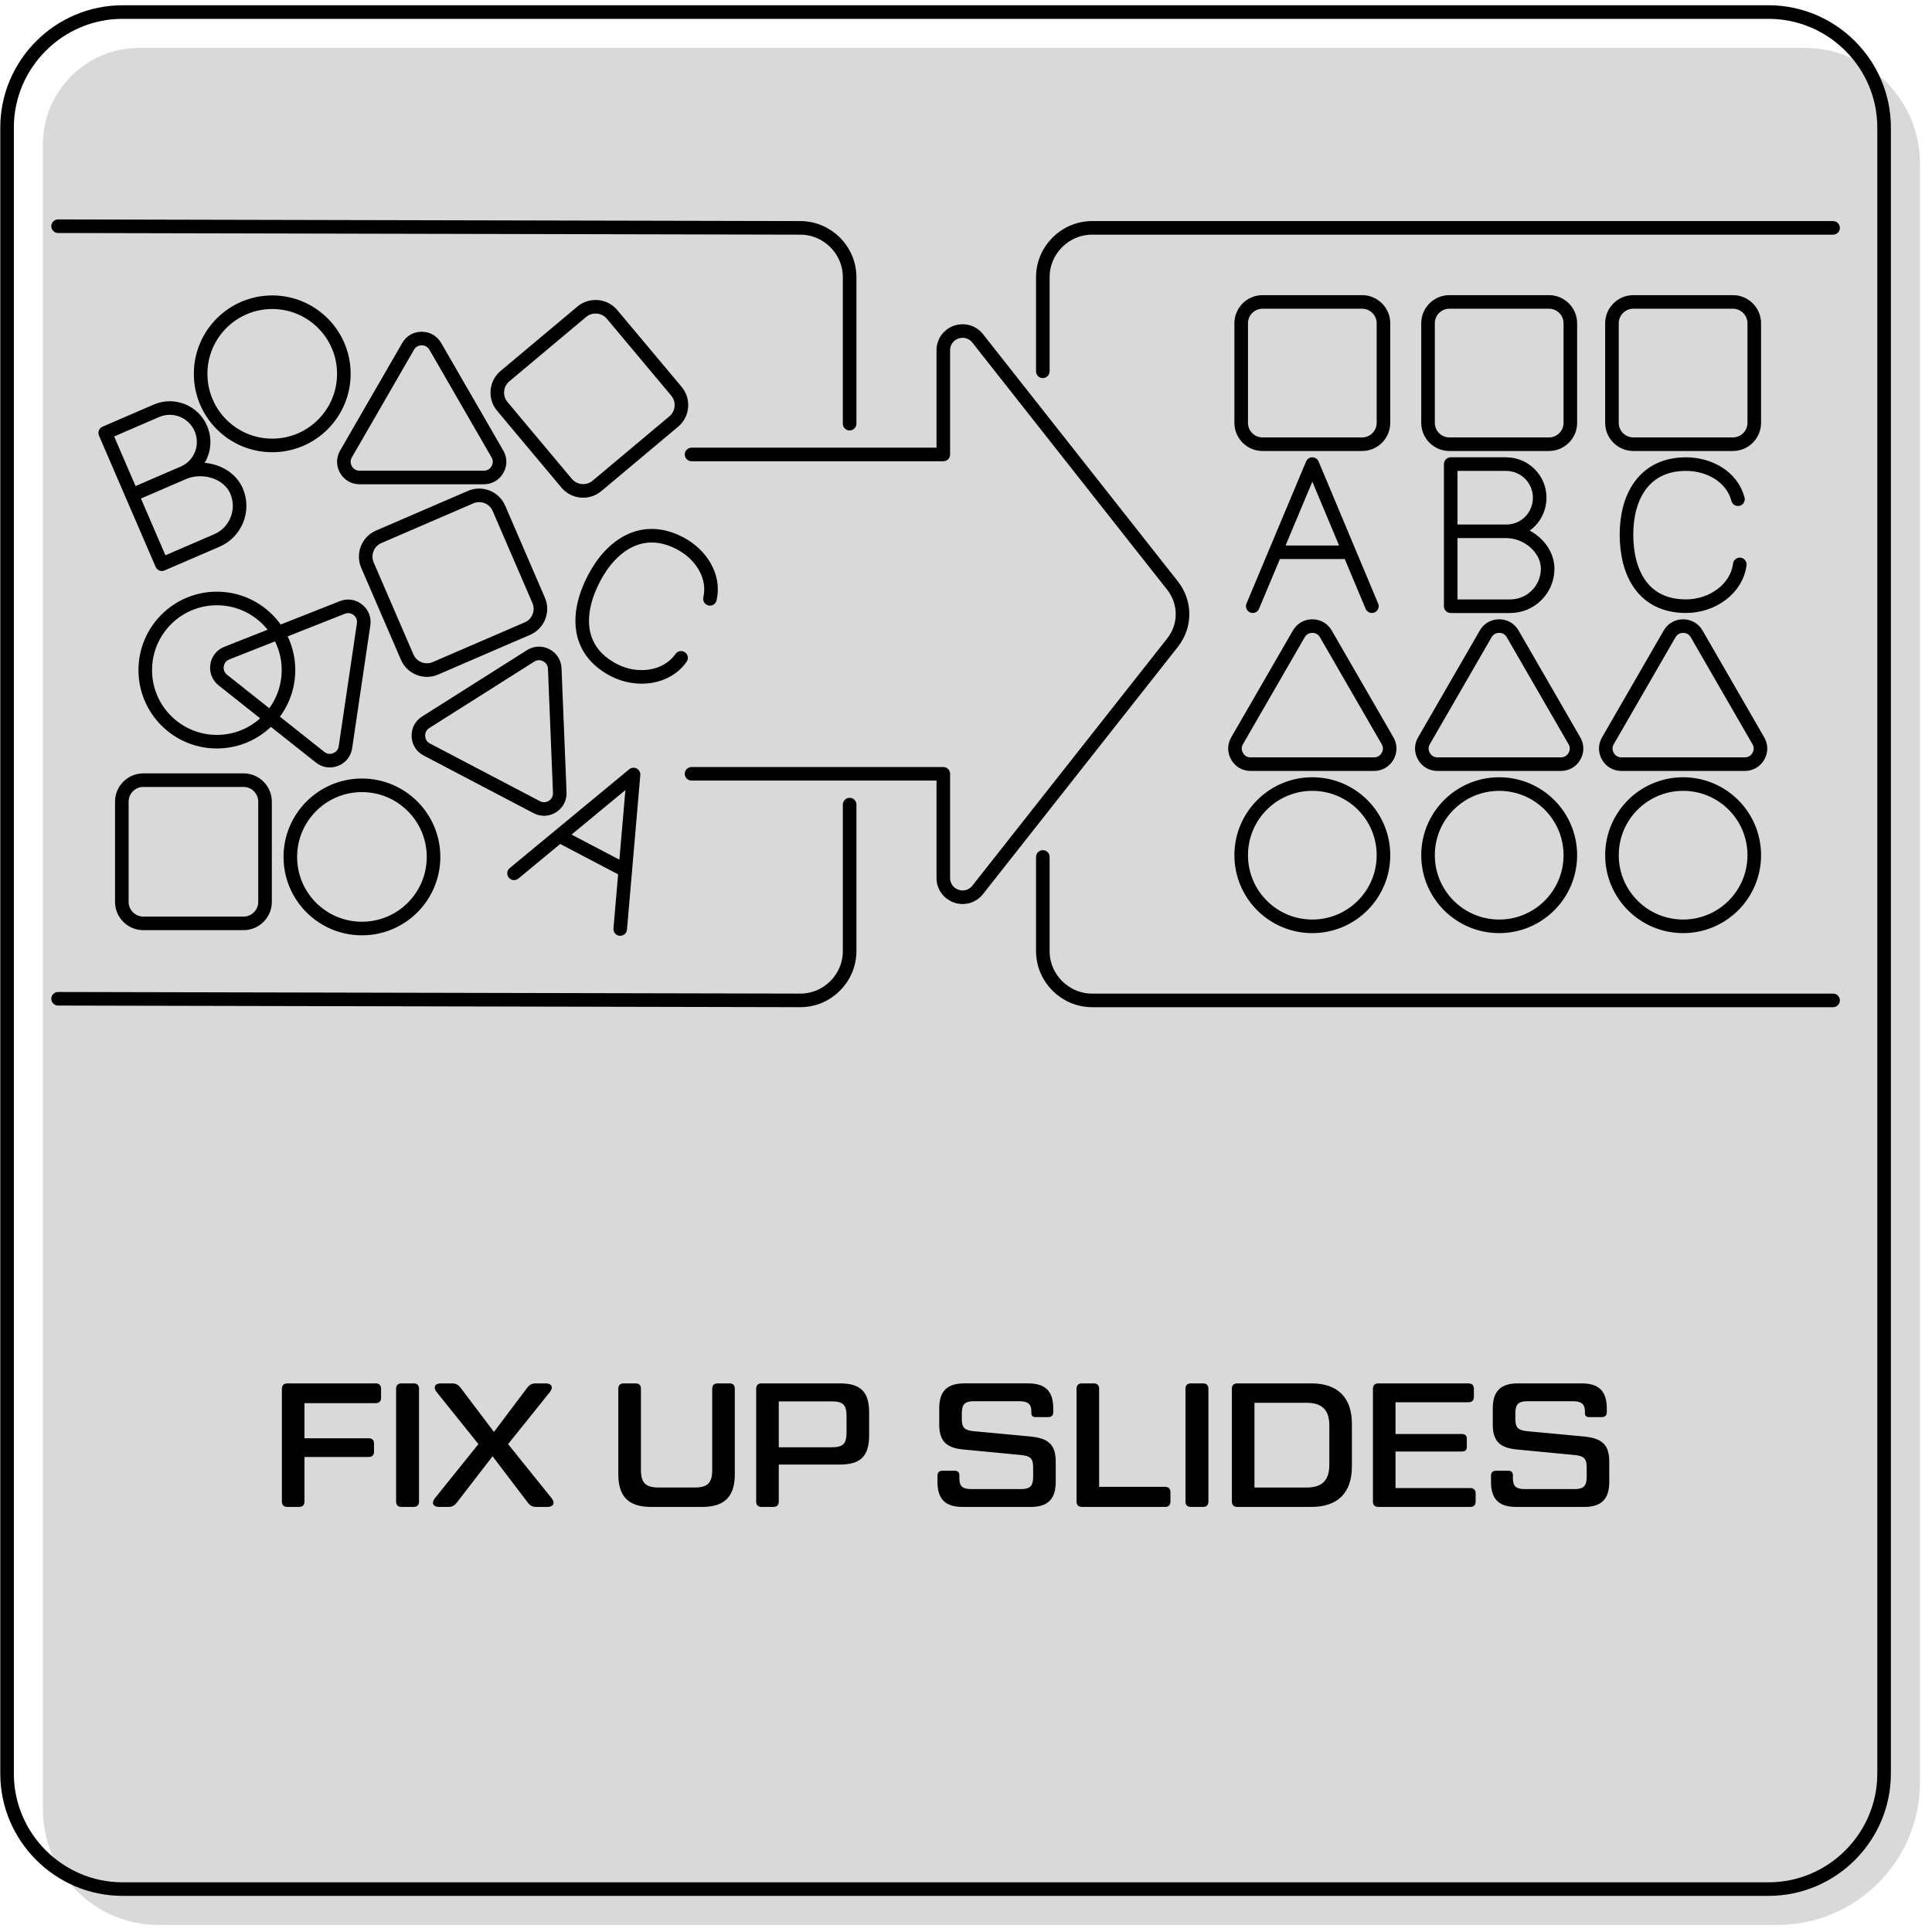
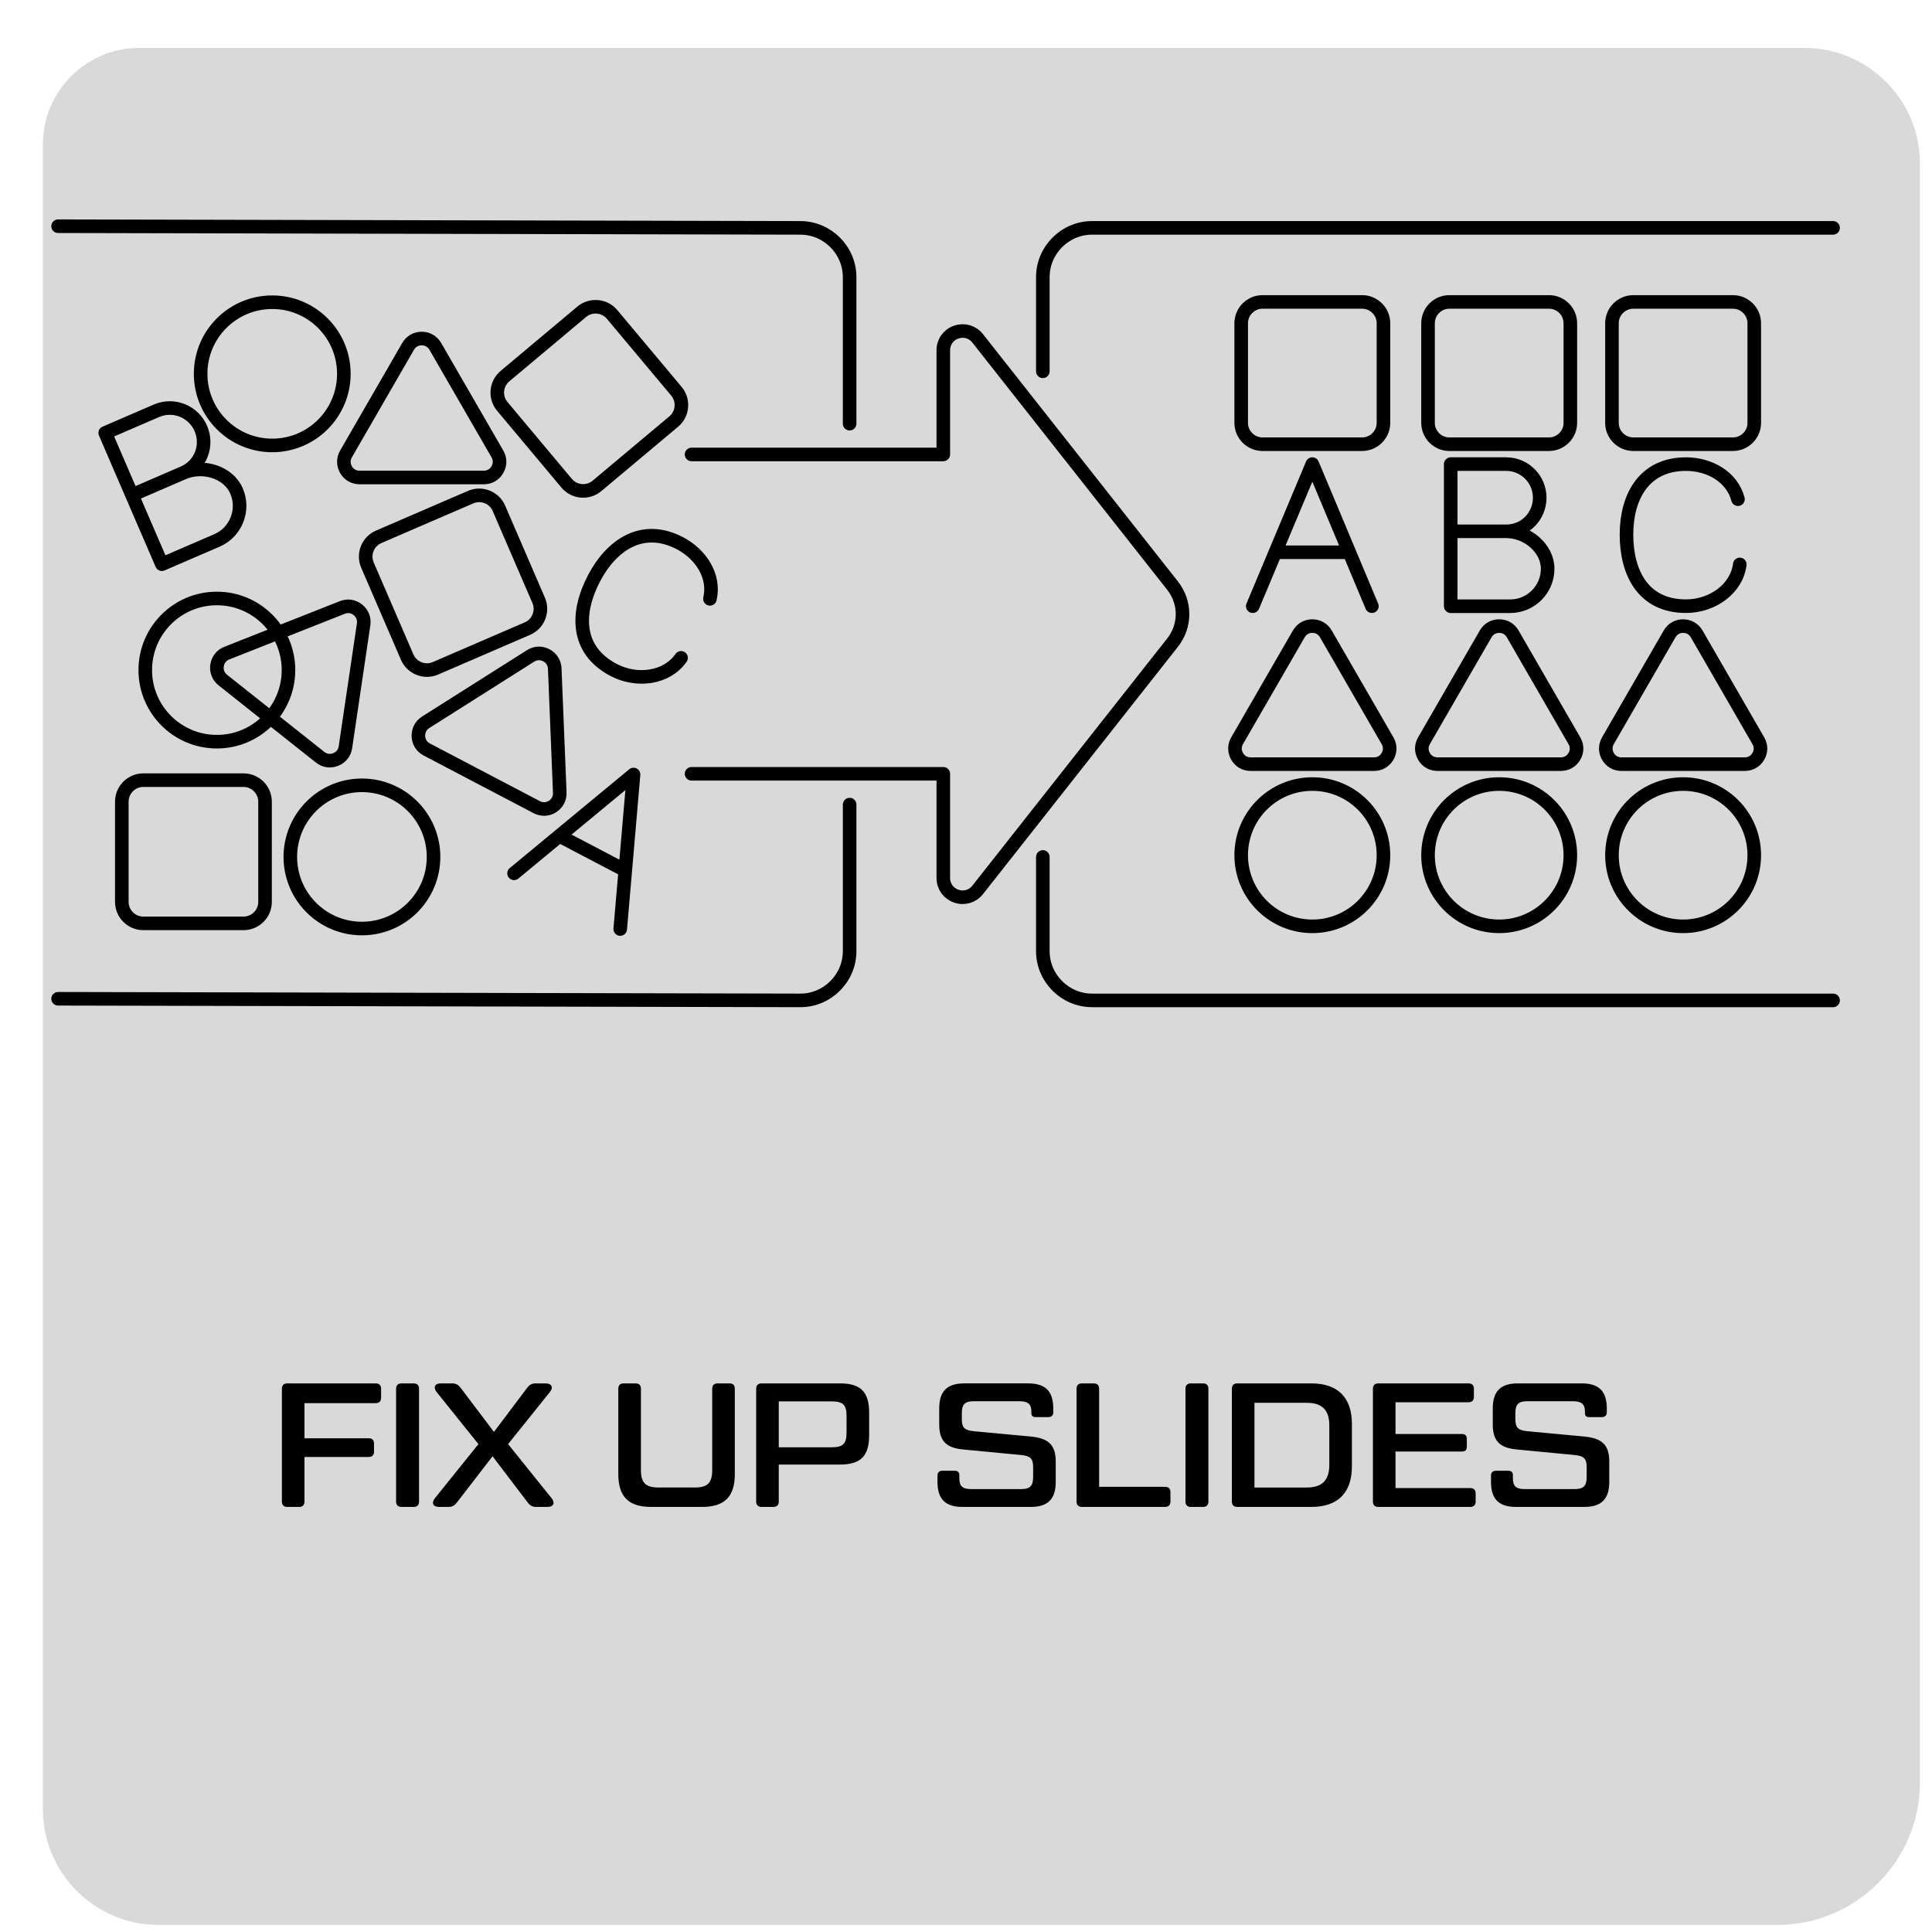
<svg xmlns="http://www.w3.org/2000/svg" xml:space="preserve" width="596px" height="596px" version="1.1" style="shape-rendering:geometricPrecision; text-rendering:geometricPrecision; image-rendering:optimizeQuality; fill-rule:evenodd; clip-rule:evenodd" viewBox="0 0 596 596">
  <defs>
    <style type="text/css">
   
    .str1 {stroke:black;stroke-width:4.19;stroke-linecap:round;stroke-linejoin:round;stroke-miterlimit:2.613}
    .str0 {stroke:black;stroke-width:4.19;stroke-linecap:round;stroke-linejoin:round;stroke-miterlimit:2.613}
    .fil1 {fill:none}
    .fil2 {fill:black;fill-rule:nonzero}
    .fil0 {fill:#B3B3B3;fill-opacity:0.502}
   
  </style>
  </defs>
  <g id="Layer_x0020_1">
    <g id="_1310983137104">
      <path class="fil0" d="M42.92 14.78l513.74 0c19.59,0 35.62,16.03 35.62,35.62l0 499.49c0,24.16 -19.77,43.93 -43.93,43.93l-499.49 0c-19.59,0 -35.62,-16.03 -35.62,-35.62l0 -513.74c0,-16.32 13.35,-29.68 29.68,-29.68z" />
-       <path class="fil1 str0" d="M37.8 3.72l507.8 0c19.59,0 35.62,16.03 35.62,35.62l0 507.8c0,19.59 -16.03,35.62 -35.62,35.62l-507.8 0c-19.59,0 -35.62,-16.03 -35.62,-35.62l0 -507.8c0,-19.59 16.03,-35.62 35.62,-35.62z" />
      <path class="fil2" d="M115.93 426.76l-27.34 0c-1.03,0 -1.63,0.59 -1.63,1.63l0 34.85c0,1.03 0.6,1.63 1.63,1.63l3.71 0c1.03,0 1.63,-0.6 1.63,-1.63l0 -13.78 19.82 0c1.03,0 1.63,-0.54 1.63,-1.63l0 -2.51c0,-1.09 -0.6,-1.63 -1.63,-1.63l-19.82 0 0 -10.84 22 0c1.03,0 1.63,-0.59 1.63,-1.63l0 -2.83c0,-1.04 -0.6,-1.63 -1.63,-1.63zm6.26 1.63l0 34.85c0,1.03 0.6,1.63 1.63,1.63l3.81 0c1.04,0 1.64,-0.6 1.64,-1.63l0 -34.85c0,-1.04 -0.6,-1.63 -1.64,-1.63l-3.81 0c-1.03,0 -1.63,0.59 -1.63,1.63zm13.27 36.48l2.83 0c1.14,0 1.9,-0.38 2.61,-1.3l11.05 -14.33 10.89 14.33c0.7,0.92 1.46,1.3 2.6,1.3l3.43 0c1.85,0 2.45,-1.2 1.31,-2.67l-13.44 -16.71 12.9 -16.07c1.14,-1.47 0.54,-2.66 -1.31,-2.66l-3.05 0c-1.14,0 -1.91,0.38 -2.61,1.3l-10.29 13.67 -10.33 -13.67c-0.71,-0.92 -1.47,-1.3 -2.62,-1.3l-3.43 0c-1.85,0 -2.45,1.19 -1.31,2.66l12.9 16.07 -13.44 16.71c-1.14,1.47 -0.54,2.67 1.31,2.67zm65.41 0l15.69 0c6.91,0 10.12,-3.1 10.12,-10.13l0 -26.35c0,-1.04 -0.54,-1.63 -1.63,-1.63l-3.7 0c-1.04,0 -1.64,0.59 -1.64,1.63l0 25.05c0,4.03 -1.41,5.44 -5.44,5.44l-11.11 0c-3.97,0 -5.44,-1.41 -5.44,-5.44l0 -25.05c0,-1.04 -0.55,-1.63 -1.64,-1.63l-3.7 0c-1.04,0 -1.64,0.59 -1.64,1.63l0 26.35c0,7.03 3.22,10.13 10.13,10.13zm34.04 0l3.7 0c1.03,0 1.63,-0.6 1.63,-1.63l0 -11.44 18.84 0c6.37,0 9.04,-2.56 9.04,-9.04l0 -6.96c0,-6.49 -2.67,-9.04 -9.04,-9.04l-24.17 0c-1.04,0 -1.64,0.59 -1.64,1.63l0 34.85c0,1.03 0.6,1.63 1.64,1.63zm5.33 -18.4l0 -14.16 16.28 0c3.54,0 4.63,1.03 4.63,4.57l0 5.01c0,3.54 -1.09,4.58 -4.63,4.58l-16.28 0zm48.96 10.67c0,5.34 2.45,7.73 7.73,7.73l21.02 0c5.28,0 7.73,-2.39 7.73,-7.73l0 -6.26c0,-5.39 -2.45,-7.19 -7.73,-7.73l-17.54 -1.64c-2.72,-0.27 -3.7,-0.98 -3.7,-3.7l0 -1.85c0,-2.72 0.93,-3.7 3.7,-3.7l14.05 0c2.72,0 3.7,0.98 3.7,3.1l0 0.6c0,0.76 0.44,1.2 1.2,1.2l4.03 0c0.98,0 1.53,-0.55 1.53,-1.47l0 -1.2c0,-5.34 -2.45,-7.73 -7.74,-7.73l-19.71 0c-5.28,0 -7.73,2.39 -7.73,7.73l0 4.95c0,5.39 2.45,7.3 7.73,7.74l17.54 1.68c2.72,0.28 3.7,0.98 3.7,3.71l0 3.1c0,2.72 -0.98,3.7 -3.7,3.7l-15.36 0c-2.78,0 -3.7,-0.92 -3.7,-3.37l0 -0.93c0,-0.87 -0.49,-1.36 -1.42,-1.36l-3.81 0c-0.98,0 -1.52,0.54 -1.52,1.47l0 1.96zm70.24 1.53l-20.37 0 0 -30.28c0,-1.04 -0.6,-1.63 -1.63,-1.63l-3.7 0c-1.04,0 -1.64,0.59 -1.64,1.63l0 34.85c0,1.03 0.6,1.63 1.64,1.63l25.7 0c1.03,0 1.63,-0.6 1.63,-1.63l0 -2.94c0,-1.04 -0.6,-1.63 -1.63,-1.63zm6.26 -30.28l0 34.85c0,1.03 0.6,1.63 1.64,1.63l3.81 0c1.03,0 1.63,-0.6 1.63,-1.63l0 -34.85c0,-1.04 -0.6,-1.63 -1.63,-1.63l-3.81 0c-1.04,0 -1.64,0.59 -1.64,1.63zm15.96 36.48l22.87 0c8.11,0 12.52,-4.3 12.52,-12.52l0 -13.07c0,-8.22 -4.41,-12.52 -12.52,-12.52l-22.87 0c-1.04,0 -1.64,0.59 -1.64,1.63l0 34.85c0,1.03 0.6,1.63 1.64,1.63zm5.33 -5.99l0 -26.13 16.12 0c4.74,0 6.97,2.23 6.97,6.97l0 12.19c0,4.74 -2.23,6.97 -6.97,6.97l-16.12 0zm66.6 0.17l-23.09 0 0 -11.28 20.58 0c0.93,0 1.42,-0.49 1.42,-1.41l0 -2.56c0,-0.87 -0.49,-1.42 -1.42,-1.42l-20.58 0 0 -9.8 22.54 0c1.04,0 1.64,-0.6 1.64,-1.63l0 -2.56c0,-1.04 -0.6,-1.63 -1.64,-1.63l-27.88 0c-1.03,0 -1.63,0.59 -1.63,1.63l0 34.85c0,1.03 0.6,1.63 1.63,1.63l28.43 0c1.03,0 1.63,-0.6 1.63,-1.63l0 -2.56c0,-1.04 -0.6,-1.63 -1.63,-1.63zm6.37 -1.91c0,5.34 2.45,7.73 7.73,7.73l21.02 0c5.28,0 7.73,-2.39 7.73,-7.73l0 -6.26c0,-5.39 -2.45,-7.19 -7.73,-7.73l-17.53 -1.64c-2.73,-0.27 -3.71,-0.98 -3.71,-3.7l0 -1.85c0,-2.72 0.93,-3.7 3.71,-3.7l14.05 0c2.72,0 3.7,0.98 3.7,3.1l0 0.6c0,0.76 0.43,1.2 1.2,1.2l4.02 0c0.99,0 1.53,-0.55 1.53,-1.47l0 -1.2c0,-5.34 -2.45,-7.73 -7.73,-7.73l-19.71 0c-5.29,0 -7.74,2.39 -7.74,7.73l0 4.95c0,5.39 2.45,7.3 7.74,7.74l17.53 1.68c2.72,0.28 3.7,0.98 3.7,3.71l0 3.1c0,2.72 -0.98,3.7 -3.7,3.7l-15.36 0c-2.77,0 -3.7,-0.92 -3.7,-3.37l0 -0.93c0,-0.87 -0.49,-1.36 -1.41,-1.36l-3.82 0c-0.98,0 -1.52,0.54 -1.52,1.47l0 1.96z" />
      <path class="fil1 str1" d="M262.1 248.21l0 45.18c0,8.37 -6.85,15.24 -15.23,15.22l-228.95 -0.5m192.18 -105.17c-4.37,6.28 -13.56,7.53 -20.8,3.74 -11.77,-6.18 -11.57,-17.74 -6.04,-28.3 5.4,-10.29 14.93,-16.86 26.53,-10.78 6.36,3.34 10.85,10.07 9.22,17.13m317.69 -10.61c-0.95,7.55 -8.46,12.88 -16.58,12.88 -13.21,0 -18.37,-10.26 -18.37,-22.11 0,-11.54 5.35,-21.72 18.37,-21.72 7.13,0 14.19,3.85 16.02,10.82m-469.24 74.81c12.2,0 22.09,-9.89 22.09,-22.09 0,-12.2 -9.89,-22.09 -22.09,-22.09 -12.2,0 -22.09,9.89 -22.09,22.09 0,12.2 9.89,22.09 22.09,22.09m337.94 56.96c12.12,0 21.94,-9.82 21.94,-21.94 0,-12.13 -9.82,-21.95 -21.94,-21.95 -12.13,0 -21.95,9.82 -21.95,21.95 0,12.12 9.82,21.94 21.95,21.94m-293.19 0.68c12.2,0 22.09,-9.89 22.09,-22.09 0,-12.2 -9.89,-22.09 -22.09,-22.09 -12.2,0 -22.09,9.89 -22.09,22.09 0,12.2 9.89,22.09 22.09,22.09m350.83 -0.68c12.12,0 21.95,-9.82 21.95,-21.94 0,-12.13 -9.83,-21.95 -21.95,-21.95 -12.12,0 -21.95,9.82 -21.95,21.95 0,12.12 9.83,21.94 21.95,21.94m-378.5 -148.35c12.2,0 22.09,-9.89 22.09,-22.1 0,-12.19 -9.89,-22.08 -22.09,-22.08 -12.2,0 -22.09,9.89 -22.09,22.08 0,12.21 9.89,22.1 22.09,22.1m435.24 148.35c12.13,0 21.95,-9.82 21.95,-21.94 0,-12.13 -9.82,-21.95 -21.95,-21.95 -12.12,0 -21.95,9.82 -21.95,21.95 0,12.12 9.83,21.94 21.95,21.94m-353.64 -36.76l-33.92 -17.79c-1.58,-0.83 -2.52,-2.32 -2.59,-4.1 -0.07,-1.78 0.75,-3.34 2.25,-4.3l32.37 -20.48c1.5,-0.95 3.26,-1.02 4.84,-0.19 1.58,0.82 2.52,2.32 2.6,4.09l1.55 38.27c0.07,1.78 -0.75,3.35 -2.25,4.3 -1.51,0.95 -3.27,1.02 -4.85,0.2m258.28 -13.27l-38.05 0c-1.77,0 -3.29,-0.87 -4.18,-2.41 -0.88,-1.53 -0.88,-3.28 0,-4.81l19.03 -32.96c0.89,-1.53 2.4,-2.41 4.18,-2.41 1.76,0 3.28,0.88 4.17,2.41l19.03 32.96c0.88,1.53 0.88,3.28 0,4.82 -0.89,1.53 -2.41,2.4 -4.18,2.4m-325.12 -2.14l-30 -23.8c-1.39,-1.11 -2.04,-2.75 -1.78,-4.51 0.26,-1.76 1.36,-3.15 3.01,-3.8l35.62 -14.08c1.66,-0.66 3.4,-0.4 4.8,0.71 1.39,1.1 2.04,2.75 1.78,4.51l-5.61 37.89c-0.26,1.76 -1.36,3.14 -3.02,3.79 -1.65,0.66 -3.4,0.4 -4.8,-0.71m382.77 2.14l-38.06 0c-1.77,0 -3.29,-0.87 -4.17,-2.41 -0.89,-1.53 -0.89,-3.28 0,-4.81l19.03 -32.96c0.88,-1.53 2.4,-2.41 4.17,-2.41 1.77,0 3.29,0.88 4.17,2.41l19.03 32.96c0.89,1.53 0.89,3.28 0,4.82 -0.88,1.53 -2.4,2.4 -4.17,2.4m-332.27 -88.43l-38.3 0c-1.78,0 -3.31,-0.88 -4.2,-2.42 -0.89,-1.54 -0.89,-3.31 0,-4.85l19.15 -33.17c0.89,-1.54 2.42,-2.43 4.2,-2.43 1.78,0 3.31,0.89 4.2,2.43l19.15 33.17c0.89,1.54 0.89,3.31 0,4.85 -0.89,1.54 -2.42,2.42 -4.2,2.42m389.01 88.43l-38.06 0c-1.77,0 -3.28,-0.87 -4.17,-2.41 -0.88,-1.53 -0.88,-3.28 0,-4.81l19.03 -32.96c0.88,-1.53 2.4,-2.41 4.17,-2.41 1.77,0 3.29,0.88 4.18,2.41l19.02 32.96c0.89,1.53 0.89,3.28 0,4.82 -0.88,1.53 -2.4,2.4 -4.17,2.4m-382.48 -119.69l23.7 -19.87c2.8,-2.34 7,-1.97 9.34,0.82l19.86 23.71c2.34,2.79 1.97,6.99 -0.82,9.33l-23.7 19.87c-2.8,2.34 -7,1.97 -9.34,-0.82l-19.86 -23.71c-2.34,-2.79 -1.98,-6.99 0.82,-9.33m233.7 -22.9l30.73 0c3.62,0 6.58,2.96 6.58,6.58l0 30.73c0,3.62 -2.96,6.58 -6.58,6.58l-30.73 0c-3.62,0 -6.58,-2.96 -6.58,-6.58l0 -30.73c0,-3.62 2.96,-6.58 6.58,-6.58m-345.27 147.53l30.93 0c3.65,0 6.63,2.98 6.63,6.63l0 30.93c0,3.64 -2.98,6.62 -6.63,6.62l-30.93 0c-3.64,0 -6.62,-2.98 -6.62,-6.62l0 -30.93c0,-3.65 2.98,-6.63 6.62,-6.63m402.91 -147.53l30.73 0c3.63,0 6.59,2.96 6.59,6.58l0 30.73c0,3.62 -2.96,6.58 -6.59,6.58l-30.73 0c-3.62,0 -6.58,-2.96 -6.58,-6.58l0 -30.73c0,-3.62 2.96,-6.58 6.58,-6.58m-330.3 72.47l28.39 -12.26c3.35,-1.44 7.27,0.11 8.71,3.46l12.26 28.39c1.45,3.35 -0.11,7.27 -3.45,8.71l-28.4 12.26c-3.34,1.45 -7.26,-0.11 -8.71,-3.46l-12.26 -28.39c-1.44,-3.35 0.11,-7.27 3.46,-8.71m387.05 -72.47l30.73 0c3.62,0 6.58,2.96 6.58,6.58l0 30.73c0,3.62 -2.96,6.58 -6.58,6.58l-30.73 0c-3.62,0 -6.59,-2.96 -6.59,-6.58l0 -30.73c0,-3.62 2.97,-6.58 6.59,-6.58m-447.26 52.7l-15.87 6.86m423.98 11.2l-17.18 0m-288.95 105.51l36.86 -30.48 -4.11 47.66m-18.77 -28.74l20.33 10.66m193.57 -81.51l18.38 -43.83 18.37 43.83m-29.78 -16.63l22.81 0m-202.9 68.34l77.66 0 0 32.13c0,2.58 1.56,4.77 3.99,5.61 2.44,0.85 5.02,0.09 6.61,-1.93l60.1 -76.25c4.13,-5.24 4.13,-12.4 0,-17.64l-60.1 -76.25c-1.59,-2.02 -4.17,-2.77 -6.61,-1.93 -2.43,0.84 -3.99,3.03 -3.99,5.61l0 32.13 -77.66 0m108.36 124.17l0 29.03c0,8.37 6.85,15.22 15.23,15.22l228.55 0m0 -238.32l-228.55 0c-8.38,0 -15.23,6.85 -15.23,15.22l0 29.03m-303.78 -44.76l228.95 0.51c8.38,0.01 15.23,6.85 15.23,15.22l0 45.18m185.43 56.32l0 -43.84 17.08 0c5.73,-0.01 10.37,4.64 10.37,10.36 0,5.72 -4.54,10.37 -10.27,10.37 6.38,0 12.72,5.17 12.72,11.55 0,6.38 -5.17,11.56 -11.56,11.56l-18.34 0zm-397.59 -12.96l-17.48 -40.5 15.78 -6.82c5.29,-2.29 11.43,0.15 13.71,5.44 2.28,5.29 -0.06,11.39 -5.35,13.67 5.9,-2.54 13.82,-0.29 16.36,5.61 2.55,5.89 -0.17,12.74 -6.06,15.28l-16.96 7.32z" />
    </g>
  </g>
</svg>